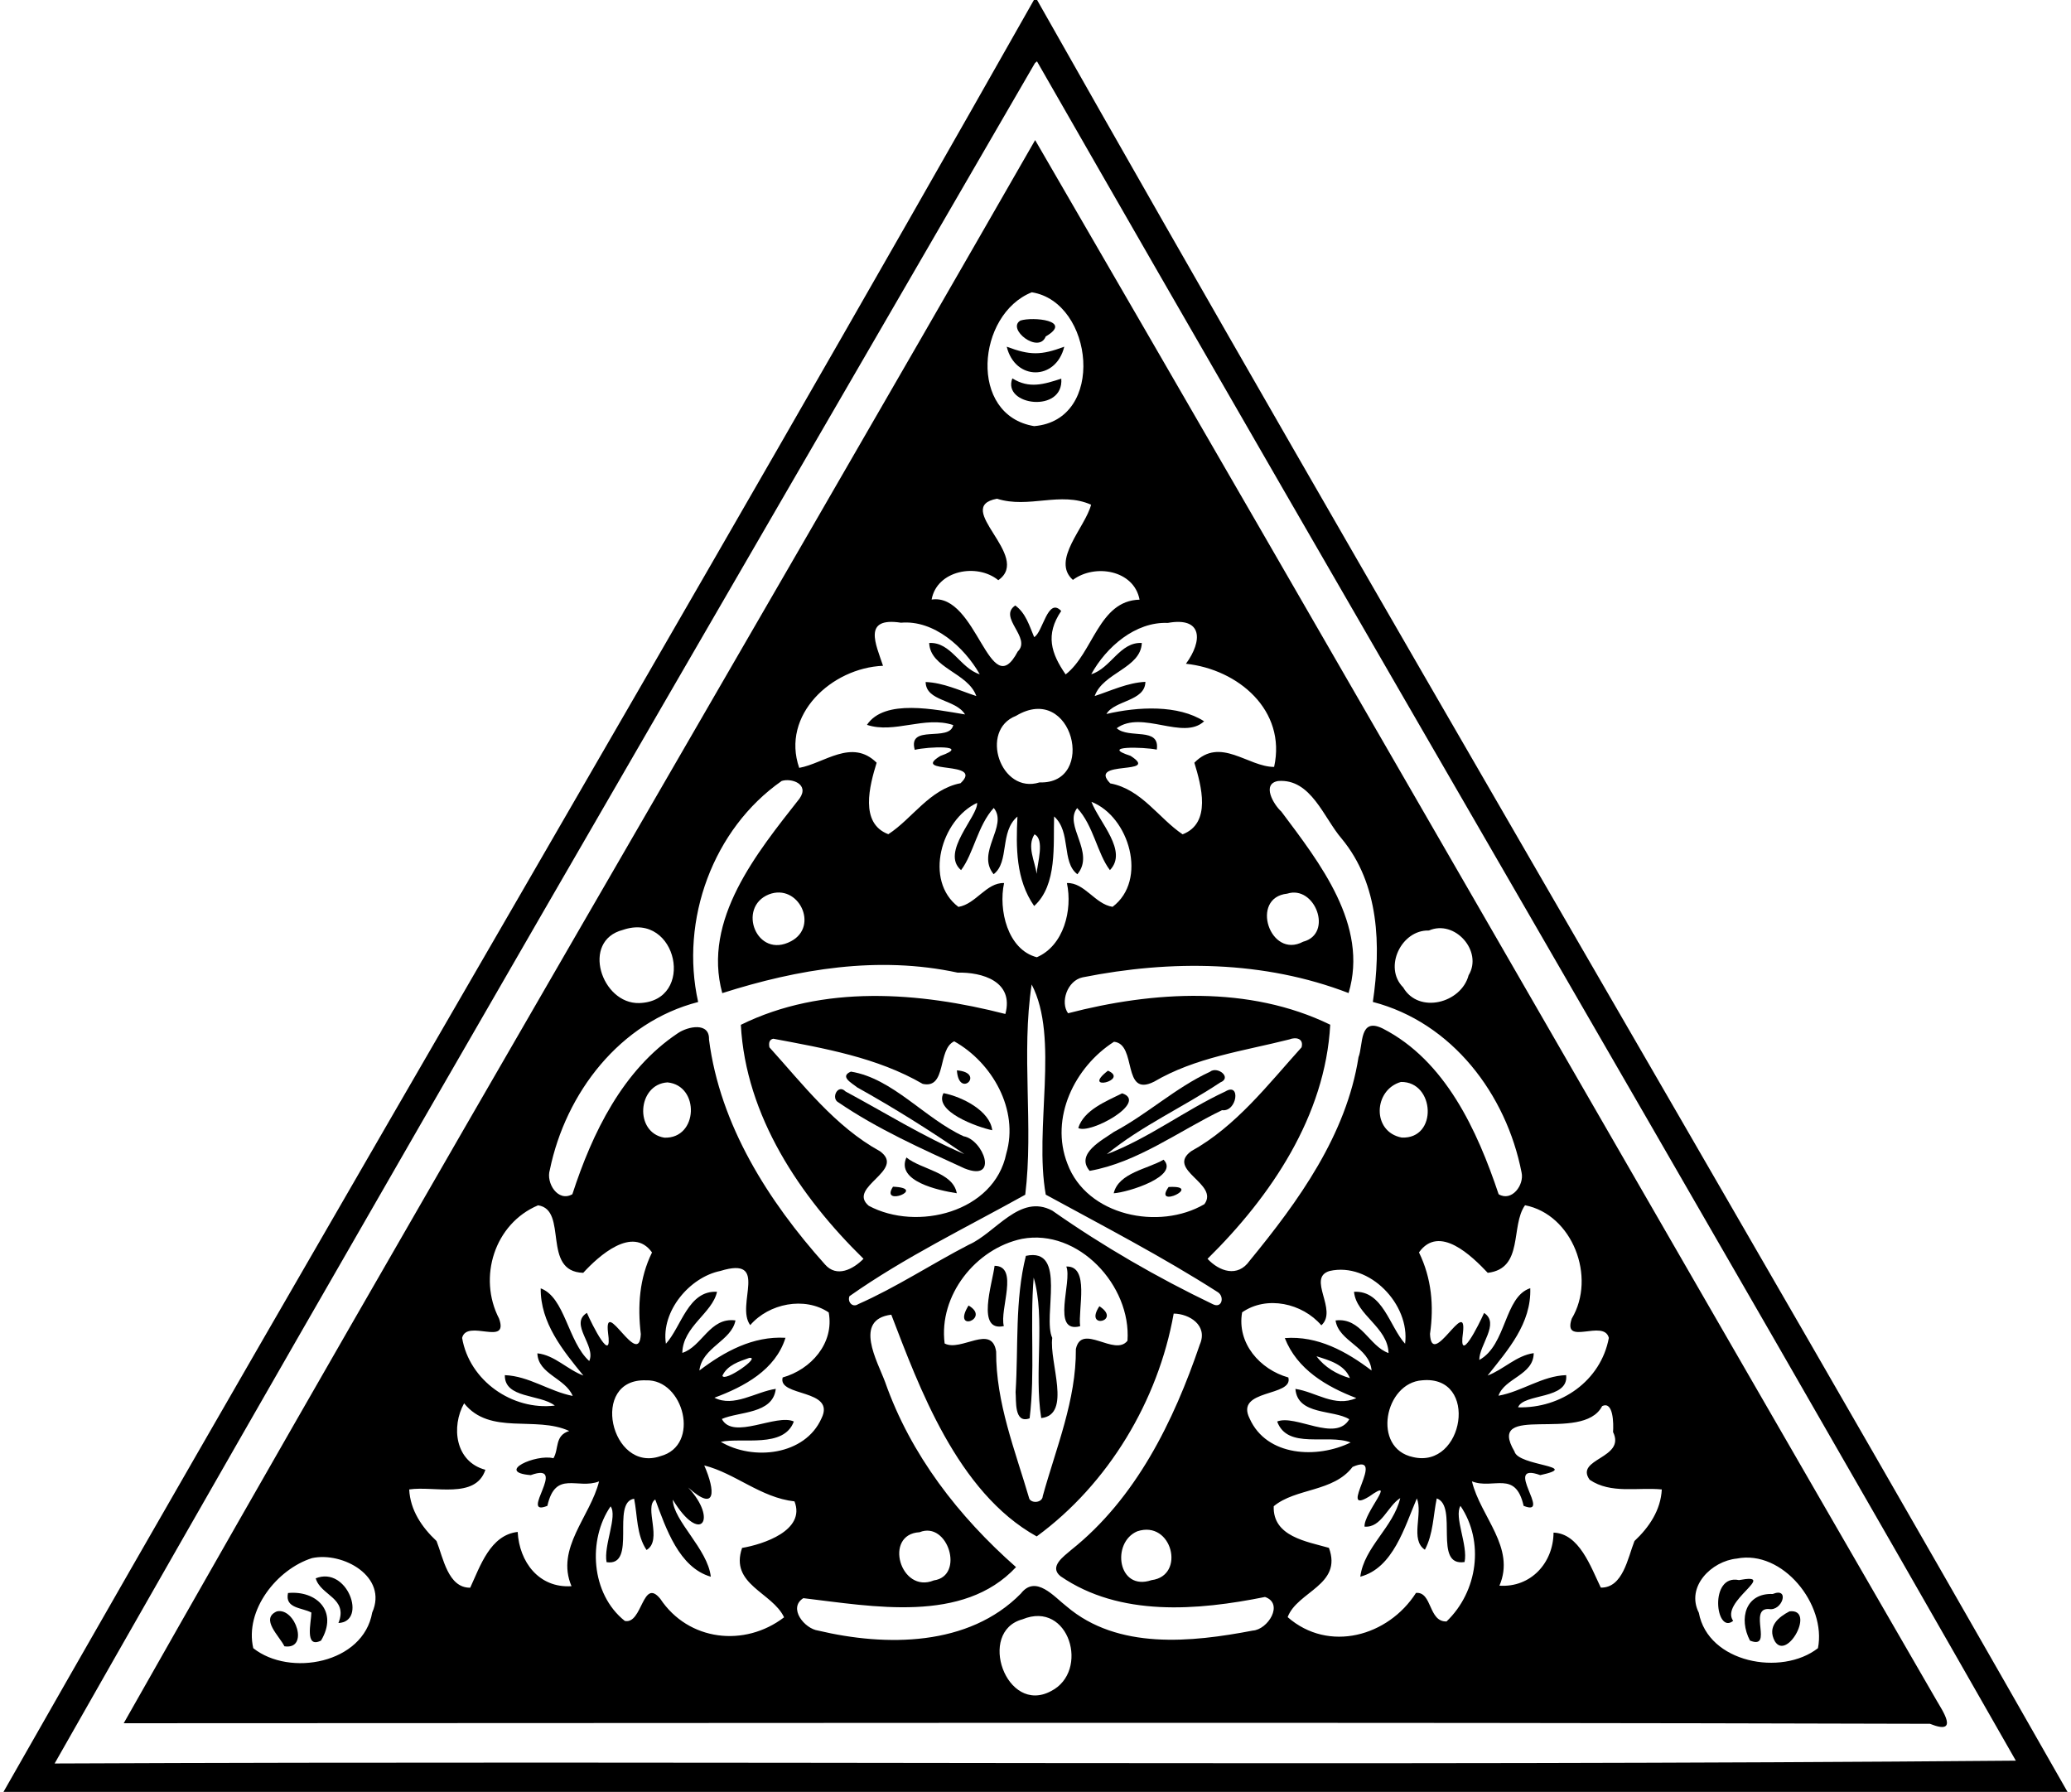
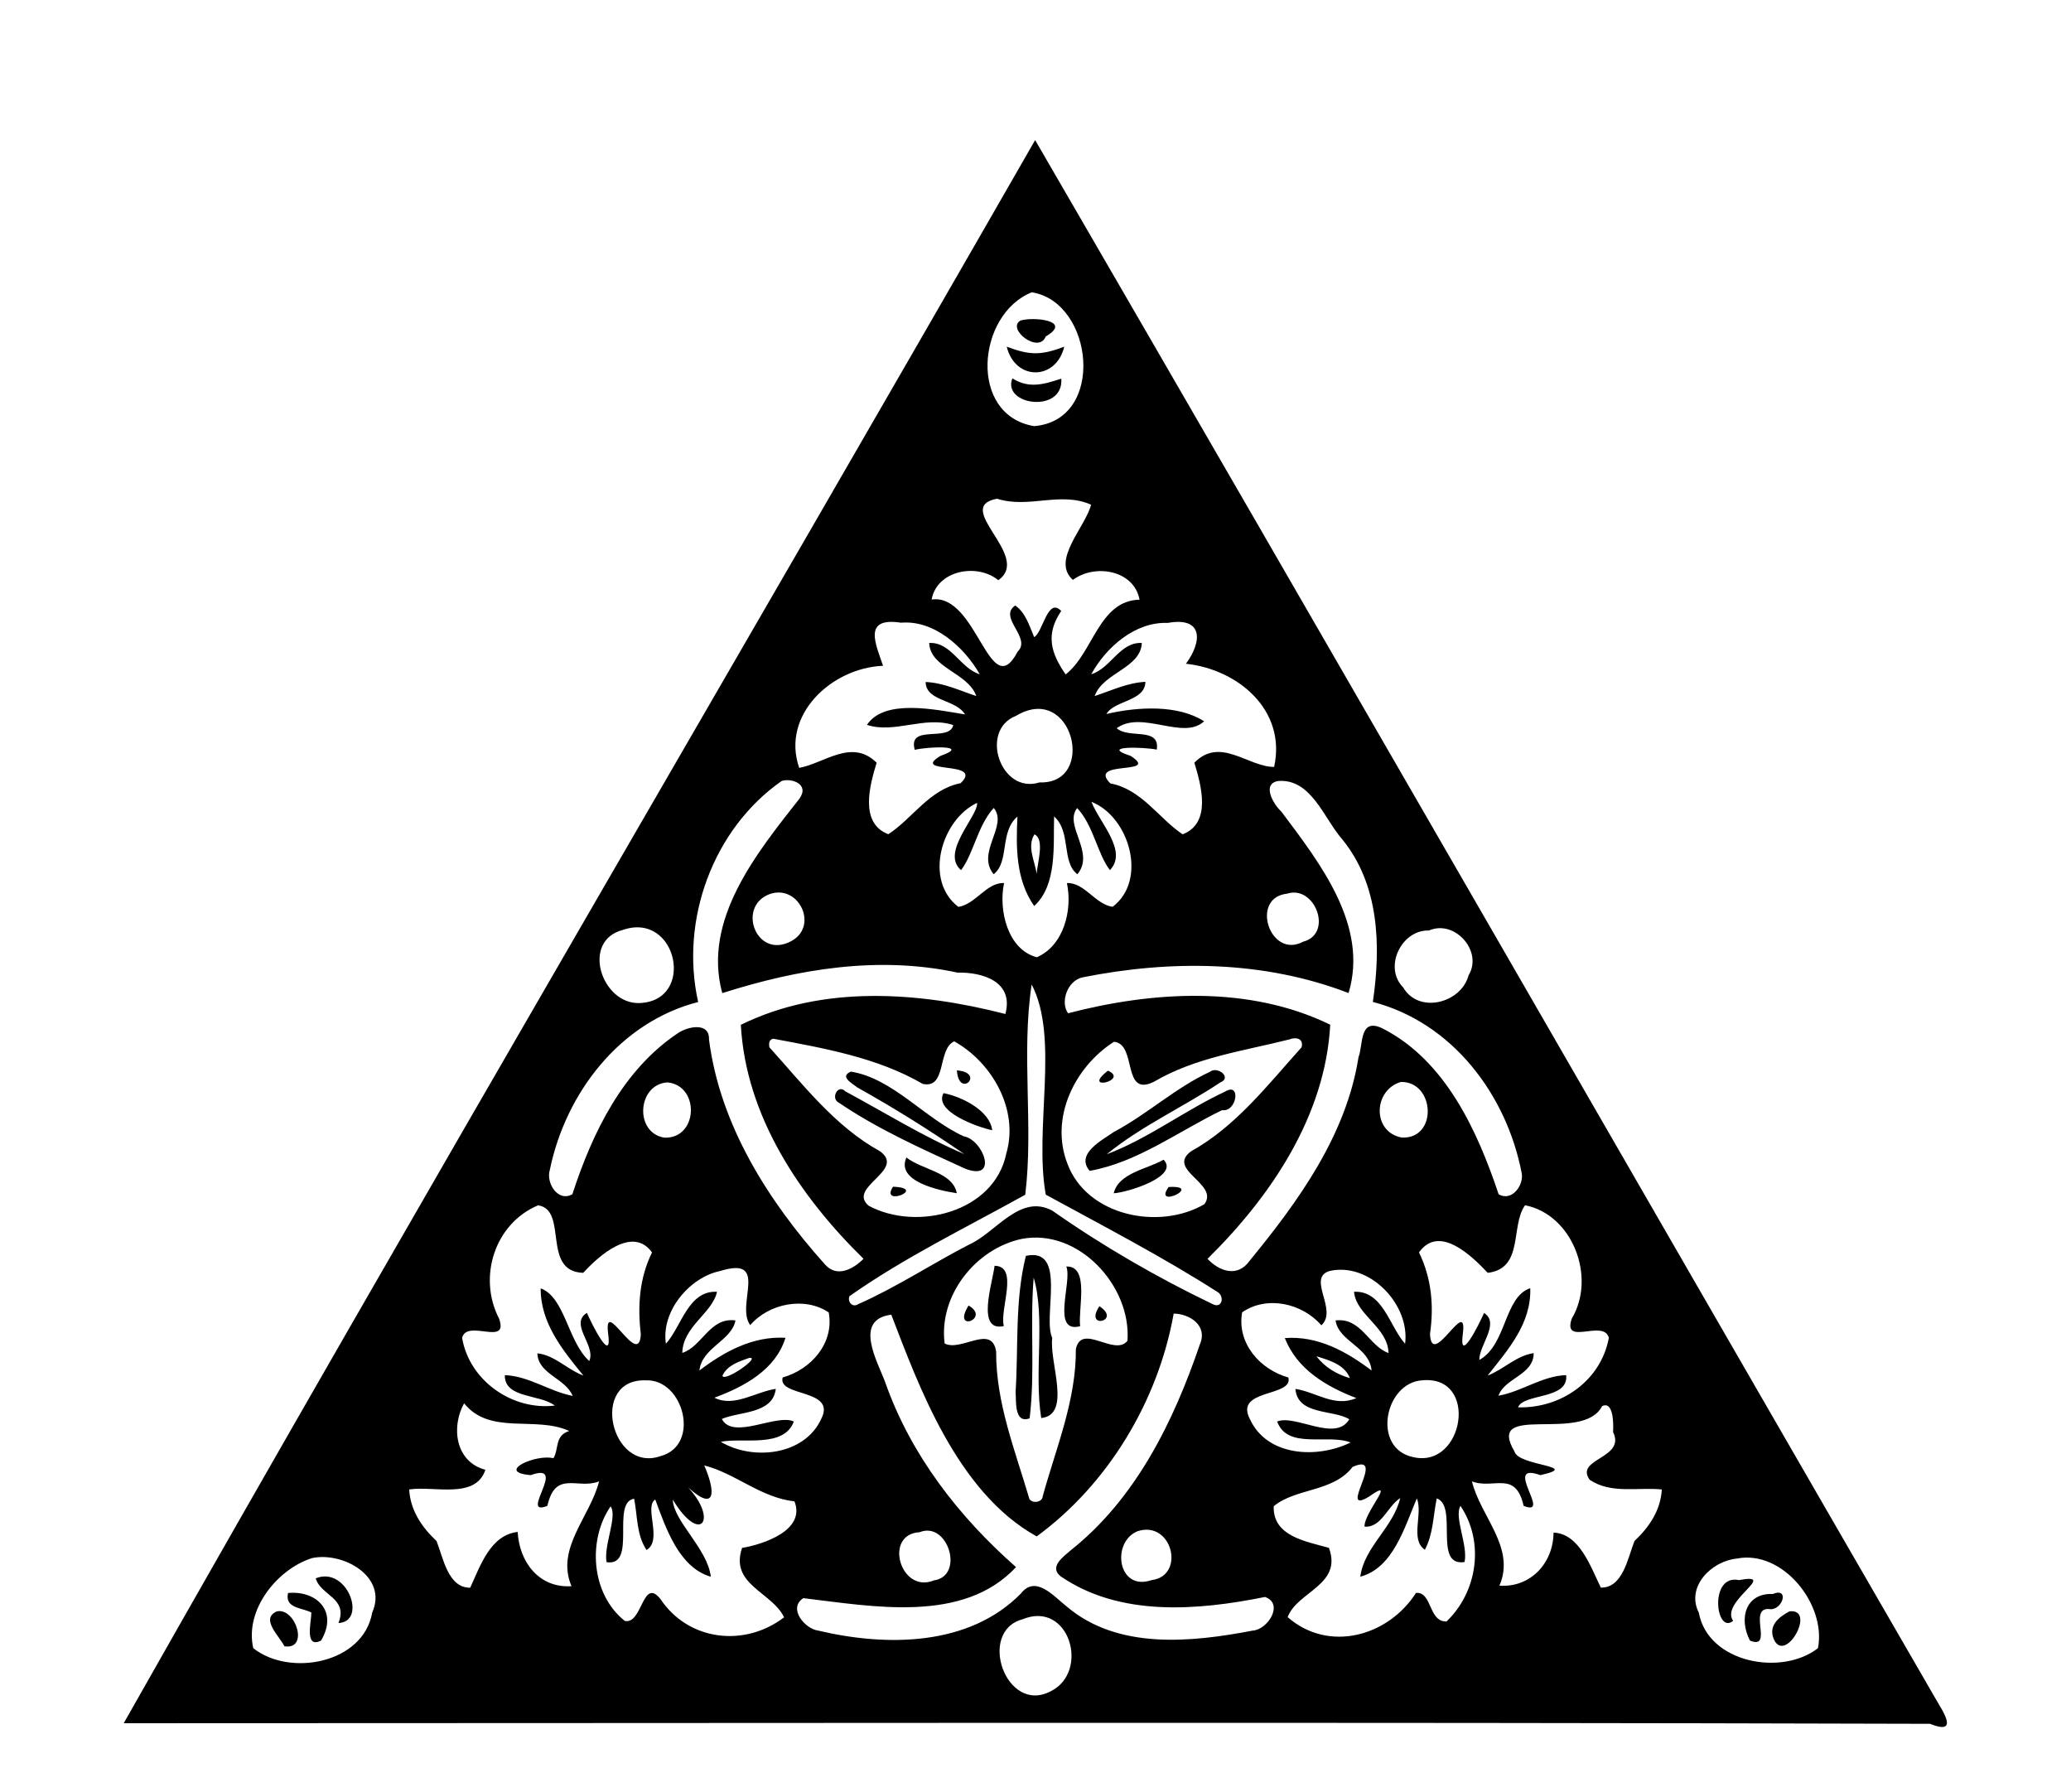
<svg xmlns="http://www.w3.org/2000/svg" width="571pt" height="494pt" viewBox="0 0 571 494" version="1.1">
-   <path fill="#000000" opacity="1.00" d=" M 285.06 0.00 L 285.94 0.00 C 379.46 165.31 476.09 328.93 570.04 494.00 L 0.96 494.00 C 94.91 328.93 191.54 165.31 285.06 0.00 M 285.35 17.39 C 194.95 173.33 104.07 329.55 15.06 486.17 C 194.97 485.37 377.52 486.93 555.79 485.39 C 466.59 328.97 375.49 173.27 285.91 16.92 L 285.35 17.39 Z" />
  <path fill="#000000" opacity="1.00" d=" M 285.40 38.62 C 367.60 180.26 451.19 325.73 533.96 468.82 C 535.36 471.30 540.49 478.61 532.12 475.23 C 366.12 474.74 200.11 475.06 34.11 475.07 C 116.79 329.13 201.89 184.18 285.40 38.62 M 284.48 80.58 C 269.31 86.62 266.89 114.47 285.13 117.48 C 304.99 115.85 301.57 83.28 284.48 80.58 M 274.89 137.49 C 262.40 139.79 284.68 153.36 275.24 159.95 C 269.38 155.15 258.30 157.22 256.86 165.29 C 269.45 163.41 272.85 194.36 280.59 179.63 C 284.53 175.81 275.06 170.22 279.92 166.92 C 282.81 169.00 283.81 172.52 285.13 175.64 C 287.52 174.41 288.85 164.47 292.59 168.44 C 288.16 174.97 289.78 180.10 293.81 185.93 C 301.42 180.04 302.92 165.58 314.19 165.32 C 312.66 157.13 301.85 155.35 295.81 159.87 C 289.74 154.48 299.21 145.41 300.83 139.14 C 292.38 135.38 283.65 140.29 274.89 137.49 M 248.41 171.67 C 237.73 170.03 241.49 177.58 243.46 183.55 C 229.27 184.13 215.29 197.11 220.35 211.69 C 227.22 210.47 234.83 203.48 241.70 210.27 C 239.76 216.59 236.94 226.96 244.92 229.98 C 251.58 225.67 256.27 217.58 264.84 215.92 C 271.55 209.57 250.81 213.53 259.28 208.40 C 267.89 205.35 255.88 205.81 252.21 206.72 C 250.19 199.48 261.83 204.71 262.82 199.89 C 254.94 197.28 246.57 202.35 239.03 199.83 C 243.86 192.56 257.90 195.62 266.07 196.96 C 263.51 192.70 255.32 193.43 255.21 188.02 C 260.14 188.22 264.59 190.38 269.18 191.89 C 266.89 185.42 256.47 184.24 256.19 177.26 C 262.23 176.93 264.72 184.23 270.13 185.89 C 265.85 178.39 257.53 170.87 248.41 171.67 M 321.98 171.73 C 313.04 171.36 304.99 178.37 300.87 185.88 C 306.28 184.23 308.77 176.93 314.81 177.26 C 314.53 184.24 304.11 185.42 301.82 191.89 C 306.42 190.38 310.87 188.22 315.80 187.97 C 315.72 193.37 307.29 193.02 305.05 196.84 C 313.85 194.78 324.87 194.27 331.99 198.85 C 326.22 204.22 314.85 195.68 307.89 200.76 C 311.23 203.79 319.88 200.28 318.94 206.66 C 315.38 205.92 302.96 205.57 311.70 208.37 C 320.25 213.86 299.59 209.36 306.12 215.97 C 314.74 217.57 319.51 225.63 326.06 230.01 C 334.08 226.93 331.23 216.61 329.30 210.27 C 336.45 202.98 344.07 211.43 351.29 211.43 C 354.74 195.80 341.35 184.52 326.98 182.99 C 331.60 176.69 331.65 169.98 321.98 171.73 M 280.11 197.36 C 269.94 201.29 275.85 219.08 286.61 215.70 C 302.53 216.26 295.84 187.91 280.11 197.36 M 215.52 215.30 C 196.62 228.49 187.42 253.60 192.49 276.24 C 170.92 281.78 155.95 301.30 151.59 322.54 C 150.48 326.12 153.84 331.51 157.81 329.23 C 163.30 312.35 171.69 294.97 186.92 284.82 C 189.68 282.95 195.66 281.72 195.48 286.57 C 198.50 310.18 211.87 331.18 227.46 348.59 C 230.71 352.32 235.25 349.90 238.08 347.03 C 220.53 329.85 205.61 307.64 204.26 282.53 C 226.84 271.39 253.46 273.45 277.19 279.54 C 279.63 270.52 270.75 267.98 264.02 268.14 C 242.15 263.42 220.00 267.14 199.14 273.79 C 193.60 253.53 208.71 235.08 220.44 220.15 C 223.27 216.12 218.16 214.44 215.52 215.30 M 352.41 215.31 C 347.78 216.08 351.11 221.77 353.28 223.74 C 363.84 237.84 377.42 255.07 371.82 273.77 C 348.46 264.78 322.89 264.58 298.49 269.44 C 294.20 270.36 292.29 276.36 294.48 279.34 C 317.91 273.25 344.42 271.61 366.76 282.50 C 365.40 307.63 350.44 329.80 332.93 347.04 C 336.14 350.48 341.23 352.30 344.54 347.57 C 357.99 331.18 371.21 312.89 374.56 291.44 C 375.89 288.10 374.67 280.28 381.28 283.57 C 398.51 292.41 407.31 311.66 413.19 329.23 C 416.80 331.40 420.29 326.69 419.52 323.26 C 415.31 301.65 400.34 281.88 378.51 276.22 C 380.78 260.84 380.33 243.75 369.89 231.17 C 364.97 225.47 361.48 214.61 352.41 215.31 M 269.40 221.34 C 259.48 225.98 254.67 242.77 264.25 250.02 C 269.09 249.23 271.94 243.28 276.84 243.44 C 275.24 250.81 277.80 261.81 285.87 263.90 C 293.29 260.69 295.75 250.90 294.16 243.44 C 299.05 243.27 301.90 249.27 306.75 250.00 C 316.50 242.65 311.38 225.14 300.92 221.05 C 303.15 226.81 311.06 234.64 306.02 239.88 C 302.56 235.39 301.48 227.54 296.99 222.77 C 293.19 227.58 302.06 234.96 297.05 241.02 C 292.60 237.65 295.41 229.35 290.63 225.08 C 290.37 232.80 291.57 243.98 285.13 249.77 C 280.06 242.50 280.11 233.59 280.52 225.12 C 275.54 229.31 278.39 237.60 273.96 241.01 C 269.03 235.00 278.04 227.68 273.99 222.74 C 269.56 227.56 268.42 235.37 264.98 239.88 C 259.20 235.00 269.72 224.98 269.40 221.34 M 285.22 230.02 C 283.05 233.36 285.37 237.46 285.81 240.90 C 286.02 237.94 288.10 231.38 285.22 230.02 M 212.02 246.56 C 203.09 250.10 208.61 264.57 218.13 259.47 C 225.90 255.33 220.15 243.46 212.02 246.56 M 354.89 246.37 C 344.54 247.46 350.12 264.52 359.28 259.62 C 367.70 257.44 362.56 243.89 354.89 246.37 M 171.74 256.36 C 160.10 259.37 165.84 276.82 176.24 276.53 C 191.91 276.05 186.79 251.19 171.74 256.36 M 393.97 256.53 C 386.38 256.28 381.36 266.70 386.87 272.21 C 391.16 279.62 402.88 276.56 404.91 268.87 C 408.92 262.28 401.14 253.40 393.97 256.53 M 284.44 271.41 C 281.53 290.54 284.99 310.51 282.67 329.37 C 266.45 338.40 249.42 346.62 234.21 357.34 C 233.59 358.90 235.05 360.59 236.61 359.54 C 247.17 354.88 256.87 348.44 267.12 343.15 C 274.51 339.92 281.18 328.95 290.14 333.76 C 304.12 343.57 319.01 352.17 334.39 359.55 C 336.92 360.82 337.65 357.50 335.81 356.26 C 320.49 346.45 304.22 338.02 288.33 329.35 C 285.05 311.05 292.15 286.14 284.44 271.41 M 213.20 286.36 C 212.22 286.57 211.87 287.36 212.14 288.73 C 221.30 298.86 230.19 310.54 242.60 317.37 C 249.97 322.66 233.38 327.26 239.53 332.42 C 252.81 339.54 274.13 334.20 277.44 318.04 C 281.00 305.94 273.54 292.92 263.09 287.08 C 258.39 289.22 261.11 300.29 254.40 298.81 C 241.86 291.53 227.22 289.00 213.20 286.36 M 355.46 286.56 C 342.82 289.76 329.61 291.49 318.18 298.21 C 309.23 302.69 313.59 287.80 307.14 287.20 C 296.28 294.15 289.39 308.21 294.30 320.81 C 299.65 335.23 319.60 339.29 332.07 331.97 C 336.23 326.33 321.41 322.54 328.41 317.38 C 340.80 310.53 349.69 298.88 358.86 288.73 C 359.50 286.30 357.33 285.81 355.46 286.56 M 184.03 298.40 C 175.70 298.92 174.83 312.30 183.18 313.64 C 192.54 313.96 193.00 299.26 184.03 298.40 M 386.25 298.28 C 378.65 300.45 378.19 312.04 386.47 313.61 C 396.50 314.07 395.63 298.12 386.25 298.28 M 148.35 332.29 C 136.34 337.34 131.71 352.17 137.60 363.52 C 140.38 371.33 128.76 363.51 127.41 368.83 C 129.40 380.65 141.27 388.91 152.97 387.50 C 148.85 384.30 139.06 385.59 139.19 379.11 C 145.83 379.35 151.46 383.59 157.90 384.84 C 155.89 379.93 148.35 378.85 148.16 373.09 C 152.94 373.60 156.42 377.59 160.85 379.22 C 155.17 372.28 148.97 364.67 149.08 355.18 C 155.77 357.64 156.56 369.88 162.46 375.22 C 164.42 370.98 156.85 365.03 161.82 361.94 C 163.22 365.16 168.96 376.64 167.64 367.40 C 166.48 357.23 176.24 377.65 176.68 367.79 C 175.76 360.09 176.27 352.37 179.77 345.28 C 174.41 337.80 165.05 346.26 160.80 350.90 C 149.22 350.56 156.76 333.52 148.35 332.29 M 420.47 332.27 C 416.41 337.95 420.19 349.73 410.19 350.90 C 405.83 346.30 396.83 337.42 391.23 345.27 C 394.71 352.39 395.38 360.03 394.27 367.74 C 394.69 377.74 404.52 357.23 403.36 367.40 C 402.04 376.64 407.75 365.18 409.18 361.96 C 413.61 364.85 407.83 370.75 407.86 374.92 C 415.40 370.81 414.69 357.49 421.91 355.14 C 422.24 364.89 415.75 372.15 410.15 379.22 C 414.57 377.55 418.09 373.70 422.86 373.04 C 422.85 379.10 414.81 379.90 413.15 384.78 C 419.60 383.63 425.18 379.32 431.81 379.10 C 432.58 385.92 420.02 384.07 418.55 387.98 C 430.42 388.31 441.38 380.65 443.58 368.84 C 442.23 363.51 430.71 371.30 433.35 363.53 C 440.20 352.07 433.53 334.82 420.47 332.27 M 281.78 341.53 C 268.98 344.21 258.75 357.17 260.45 370.38 C 264.98 372.75 273.47 364.90 274.65 372.61 C 274.57 386.74 279.90 399.88 283.80 413.21 C 284.56 414.55 287.40 414.26 287.50 412.46 C 291.19 399.10 296.73 386.02 296.63 371.91 C 298.21 364.59 307.35 374.13 310.86 369.62 C 311.92 354.40 297.30 338.62 281.78 341.53 M 198.59 350.39 C 190.17 352.10 182.22 361.47 183.60 370.45 C 187.88 365.76 189.74 355.68 197.69 356.13 C 196.40 362.05 188.28 365.66 188.12 372.97 C 193.58 371.26 195.67 363.08 202.78 364.02 C 201.67 369.71 193.59 371.41 192.83 377.83 C 199.75 372.58 207.59 368.30 216.57 368.81 C 213.80 377.69 205.14 382.30 196.97 385.33 C 202.31 388.08 208.41 383.68 213.89 382.89 C 213.11 389.88 203.74 389.10 199.02 391.19 C 202.09 397.11 214.09 389.64 218.87 391.89 C 216.12 399.36 204.63 396.22 198.73 397.49 C 207.62 402.79 221.93 401.24 226.48 391.05 C 230.59 382.82 214.33 385.16 215.79 379.75 C 223.56 377.57 230.06 370.35 228.49 361.82 C 221.85 357.36 211.99 359.34 206.85 365.32 C 202.70 359.76 212.31 346.16 198.59 350.39 M 366.60 350.39 C 360.19 352.27 368.99 361.19 364.31 365.37 C 359.06 359.26 349.26 357.08 342.47 361.79 C 340.97 370.33 347.42 377.57 355.21 379.75 C 356.67 385.16 340.35 382.83 344.55 391.09 C 349.25 401.60 363.22 402.18 372.39 397.67 C 365.96 395.20 354.98 399.71 352.13 391.89 C 357.17 389.84 368.26 397.70 372.01 391.27 C 367.70 388.56 357.74 390.23 357.16 382.90 C 362.82 383.74 367.98 388.07 373.96 385.43 C 365.72 382.29 357.61 377.51 354.24 368.89 C 363.31 368.20 371.20 372.56 378.16 377.83 C 377.59 371.31 369.10 369.86 368.23 364.03 C 375.29 363.13 377.43 371.12 382.84 373.02 C 382.61 365.83 373.94 362.59 373.32 356.13 C 381.27 355.71 383.12 365.75 387.40 370.45 C 388.82 359.66 377.63 347.88 366.60 350.39 M 245.74 362.44 C 235.22 363.78 241.91 375.26 244.04 381.01 C 251.10 401.11 264.32 418.10 280.13 432.03 C 265.53 447.70 240.52 442.83 221.49 440.59 C 217.19 443.30 221.82 449.03 225.58 449.53 C 244.27 453.96 267.07 453.95 281.46 439.33 C 285.59 433.98 290.72 440.30 294.11 442.89 C 308.20 454.88 328.48 452.77 345.40 449.53 C 349.57 449.27 354.07 442.10 348.78 440.26 C 330.20 444.00 308.75 445.81 292.38 434.53 C 289.13 431.88 293.35 429.04 295.32 427.31 C 313.19 413.09 323.60 391.83 330.81 370.65 C 333.11 365.38 327.90 362.17 323.60 362.14 C 319.32 386.18 305.57 409.12 285.83 423.57 C 263.87 411.40 253.29 382.05 245.74 362.44 M 206.56 374.36 C 203.77 375.34 200.52 376.35 199.18 379.27 C 199.68 381.17 210.04 373.91 206.56 374.36 M 362.97 373.90 C 365.23 376.94 368.59 378.90 372.19 379.93 C 370.67 376.14 366.48 375.02 362.97 373.90 M 178.13 380.54 C 162.44 379.95 168.38 406.19 182.09 401.44 C 193.27 398.48 188.52 380.17 178.13 380.54 M 392.13 380.53 C 381.73 381.19 378.17 399.30 389.60 401.70 C 403.66 405.04 407.87 379.06 392.13 380.53 M 127.96 386.87 C 124.37 393.29 125.45 402.97 133.83 405.20 C 131.10 413.43 119.70 409.57 112.82 410.62 C 113.12 416.36 116.30 421.03 120.36 424.84 C 122.20 429.48 123.53 437.77 129.64 437.71 C 132.41 431.73 135.18 423.18 142.73 422.33 C 143.17 430.53 148.53 437.87 157.57 437.29 C 153.12 426.84 162.74 418.14 165.17 408.40 C 159.23 410.72 153.16 405.17 150.92 415.14 C 142.85 418.39 156.94 402.85 146.33 406.67 C 136.43 405.87 147.81 400.76 152.59 402.02 C 154.16 399.39 152.87 395.78 156.94 394.50 C 147.64 390.23 135.13 395.80 127.96 386.87 M 441.73 387.65 C 436.33 398.07 409.44 386.39 417.56 400.15 C 418.54 404.22 436.43 404.09 424.67 406.67 C 414.01 402.82 428.17 418.39 420.08 415.14 C 417.83 405.17 411.77 410.72 405.83 408.39 C 408.22 418.20 417.95 426.60 413.41 437.15 C 422.07 437.72 428.27 430.85 428.33 422.52 C 435.41 422.76 438.57 431.91 441.36 437.68 C 447.46 437.81 448.81 429.46 450.64 424.84 C 454.69 421.03 457.87 416.36 458.18 410.62 C 451.54 409.96 444.16 411.93 438.29 407.95 C 434.07 402.07 448.36 402.12 444.74 394.79 C 444.90 392.53 444.85 386.13 441.73 387.65 M 194.17 404.00 C 197.25 411.03 197.55 417.10 189.73 410.08 C 198.04 418.98 193.14 426.03 185.50 413.44 C 185.61 419.25 195.12 427.01 195.98 434.68 C 187.24 432.16 183.61 421.37 180.66 413.39 C 177.46 415.44 182.80 424.64 178.26 427.31 C 175.46 423.14 175.78 417.91 174.84 413.18 C 168.35 414.15 175.80 431.96 167.24 430.67 C 166.37 426.11 170.32 417.99 168.35 415.28 C 162.05 424.40 162.84 439.38 172.27 446.87 C 177.14 447.89 177.12 434.72 182.05 440.77 C 189.81 452.45 205.33 454.18 216.18 445.87 C 212.92 438.94 201.11 436.86 204.60 426.74 C 210.42 425.76 222.20 421.91 219.05 413.91 C 209.74 412.88 202.74 406.17 194.17 404.00 M 372.92 404.41 C 367.62 411.38 357.24 410.20 351.18 415.25 C 350.89 423.59 360.23 424.96 366.40 426.72 C 370.20 436.98 357.68 438.71 355.02 445.82 C 366.36 455.73 382.78 451.09 390.41 439.14 C 394.91 438.76 393.81 447.18 398.83 447.01 C 407.45 438.75 409.31 425.00 402.67 415.15 C 400.84 418.18 404.78 425.96 403.80 430.63 C 395.03 431.98 402.12 415.21 396.13 413.09 C 395.14 417.80 395.18 422.90 392.86 427.24 C 388.69 424.47 392.39 417.28 390.64 413.09 C 387.26 421.00 384.11 432.30 375.05 434.67 C 376.09 426.51 384.17 421.07 386.06 413.00 C 382.52 415.25 380.89 421.24 376.22 420.87 C 375.97 417.07 385.47 406.90 377.50 412.57 C 368.37 418.15 382.77 400.06 372.92 404.41 M 253.54 422.41 C 243.49 422.96 248.25 439.50 257.48 435.69 C 266.04 434.49 261.39 419.23 253.54 422.41 M 313.56 422.16 C 306.31 425.25 308.18 438.79 317.49 435.62 C 326.99 434.44 323.18 418.94 313.56 422.16 M 86.02 429.55 C 76.38 432.60 67.40 443.88 69.83 454.38 C 79.89 462.36 100.17 458.60 102.62 444.56 C 107.03 434.65 94.53 427.71 86.02 429.55 M 478.84 429.68 C 471.90 430.37 464.74 437.42 468.39 444.62 C 470.95 458.43 491.19 462.20 501.23 454.38 C 503.61 442.42 491.56 427.16 478.84 429.68 M 281.91 446.42 C 269.33 449.81 277.41 472.87 289.79 466.21 C 300.56 460.73 294.78 441.09 281.91 446.42 Z" />
  <path fill="#000000" opacity="1.00" d=" M 281.35 88.37 C 284.75 87.28 295.94 88.31 288.32 92.76 C 286.38 97.70 277.44 90.64 281.35 88.37 Z" />
  <path fill="#000000" opacity="1.00" d=" M 277.57 95.58 C 283.99 97.99 287.01 97.99 293.43 95.58 C 291.14 105.01 279.86 105.01 277.57 95.58 Z" />
  <path fill="#000000" opacity="1.00" d=" M 279.12 104.31 C 283.78 107.24 287.84 105.93 292.61 104.39 C 293.34 114.03 276.21 111.83 279.12 104.31 Z" />
  <path fill="#000000" opacity="1.00" d=" M 234.60 295.43 C 246.13 297.27 254.94 308.34 265.67 313.25 C 271.11 314.17 275.52 325.96 265.93 322.11 C 254.09 316.69 241.97 311.28 231.17 303.92 C 229.02 302.81 230.98 298.70 233.12 300.90 C 243.96 306.73 254.51 313.33 265.87 318.17 C 256.37 311.62 246.44 305.41 236.31 299.76 C 234.84 298.56 231.39 296.80 234.60 295.43 Z" />
  <path fill="#000000" opacity="1.00" d=" M 263.83 295.08 C 271.86 295.73 264.36 303.07 263.83 295.08 Z" />
  <path fill="#000000" opacity="1.00" d=" M 305.48 295.17 C 311.48 297.83 297.87 301.06 305.48 295.17 Z" />
  <path fill="#000000" opacity="1.00" d=" M 333.59 295.48 C 335.65 293.81 339.82 297.08 336.42 298.43 C 326.20 305.25 314.64 310.42 305.15 318.21 C 316.74 313.81 326.69 306.09 337.85 300.90 C 342.19 298.27 341.06 306.64 336.93 306.06 C 324.98 311.82 313.64 320.46 300.43 322.79 C 296.40 318.06 304.03 314.26 307.12 312.05 C 316.35 307.16 324.08 299.88 333.59 295.48 Z" />
  <path fill="#000000" opacity="1.00" d=" M 260.14 301.36 C 265.27 302.36 272.93 306.22 273.57 311.59 C 269.40 310.72 257.39 306.38 260.14 301.36 Z" />
-   <path fill="#000000" opacity="1.00" d=" M 309.39 301.41 C 316.74 303.86 300.45 312.82 297.29 310.97 C 298.85 306.00 304.98 303.62 309.39 301.41 Z" />
  <path fill="#000000" opacity="1.00" d=" M 249.91 319.10 C 254.05 322.46 262.72 323.10 263.80 328.96 C 258.73 328.17 246.97 325.66 249.91 319.10 Z" />
  <path fill="#000000" opacity="1.00" d=" M 320.81 319.71 C 325.29 324.26 310.98 328.73 307.06 328.97 C 308.42 323.31 316.37 322.31 320.81 319.71 Z" />
  <path fill="#000000" opacity="1.00" d=" M 246.21 327.16 C 255.94 327.54 242.47 332.90 246.21 327.16 Z" />
  <path fill="#000000" opacity="1.00" d=" M 322.20 327.24 C 332.04 326.69 317.74 333.52 322.20 327.24 Z" />
  <path fill="#000000" opacity="1.00" d=" M 282.85 346.22 C 294.38 343.74 287.36 363.01 290.12 368.84 C 289.22 375.49 295.59 390.03 287.08 390.94 C 285.05 378.29 288.28 363.44 285.00 352.22 C 283.92 365.12 285.44 378.20 283.88 391.01 C 279.53 392.61 280.23 386.07 280.01 383.78 C 280.81 371.27 279.78 358.47 282.85 346.22 Z" />
  <path fill="#000000" opacity="1.00" d=" M 274.22 348.96 C 281.04 349.04 275.54 361.00 276.77 365.58 C 269.08 367.27 273.60 353.91 274.22 348.96 Z" />
  <path fill="#000000" opacity="1.00" d=" M 293.99 349.16 C 300.50 348.92 297.19 360.83 297.81 365.62 C 289.67 367.75 295.72 353.22 293.99 349.16 Z" />
  <path fill="#000000" opacity="1.00" d=" M 267.04 359.91 C 273.31 363.52 262.28 367.60 267.04 359.91 Z" />
  <path fill="#000000" opacity="1.00" d=" M 303.11 360.11 C 309.44 364.20 298.75 366.69 303.11 360.11 Z" />
  <path fill="#000000" opacity="1.00" d=" M 87.05 435.12 C 95.79 431.62 101.32 447.11 93.31 447.44 C 96.08 440.50 88.40 439.92 87.05 435.12 Z" />
  <path fill="#000000" opacity="1.00" d=" M 479.46 435.61 C 490.66 433.53 474.11 441.50 477.85 446.85 C 472.99 450.80 471.15 433.86 479.46 435.61 Z" />
  <path fill="#000000" opacity="1.00" d=" M 79.41 439.17 C 87.21 438.41 93.35 444.19 88.51 452.29 C 83.87 454.59 85.83 447.17 85.85 444.56 C 83.29 443.16 78.47 443.47 79.41 439.17 Z" />
  <path fill="#000000" opacity="1.00" d=" M 488.76 439.44 C 493.59 437.46 491.38 444.30 487.68 443.58 C 481.87 443.29 489.08 454.92 482.49 452.29 C 479.29 446.15 481.33 439.15 488.76 439.44 Z" />
  <path fill="#000000" opacity="1.00" d=" M 76.32 444.24 C 81.46 443.06 85.35 454.90 78.42 453.86 C 77.03 451.03 71.68 446.27 76.32 444.24 Z" />
  <path fill="#000000" opacity="1.00" d=" M 493.38 444.23 C 500.67 443.37 492.76 458.03 489.34 452.47 C 487.14 448.39 490.37 445.80 493.38 444.23 Z" />
</svg>